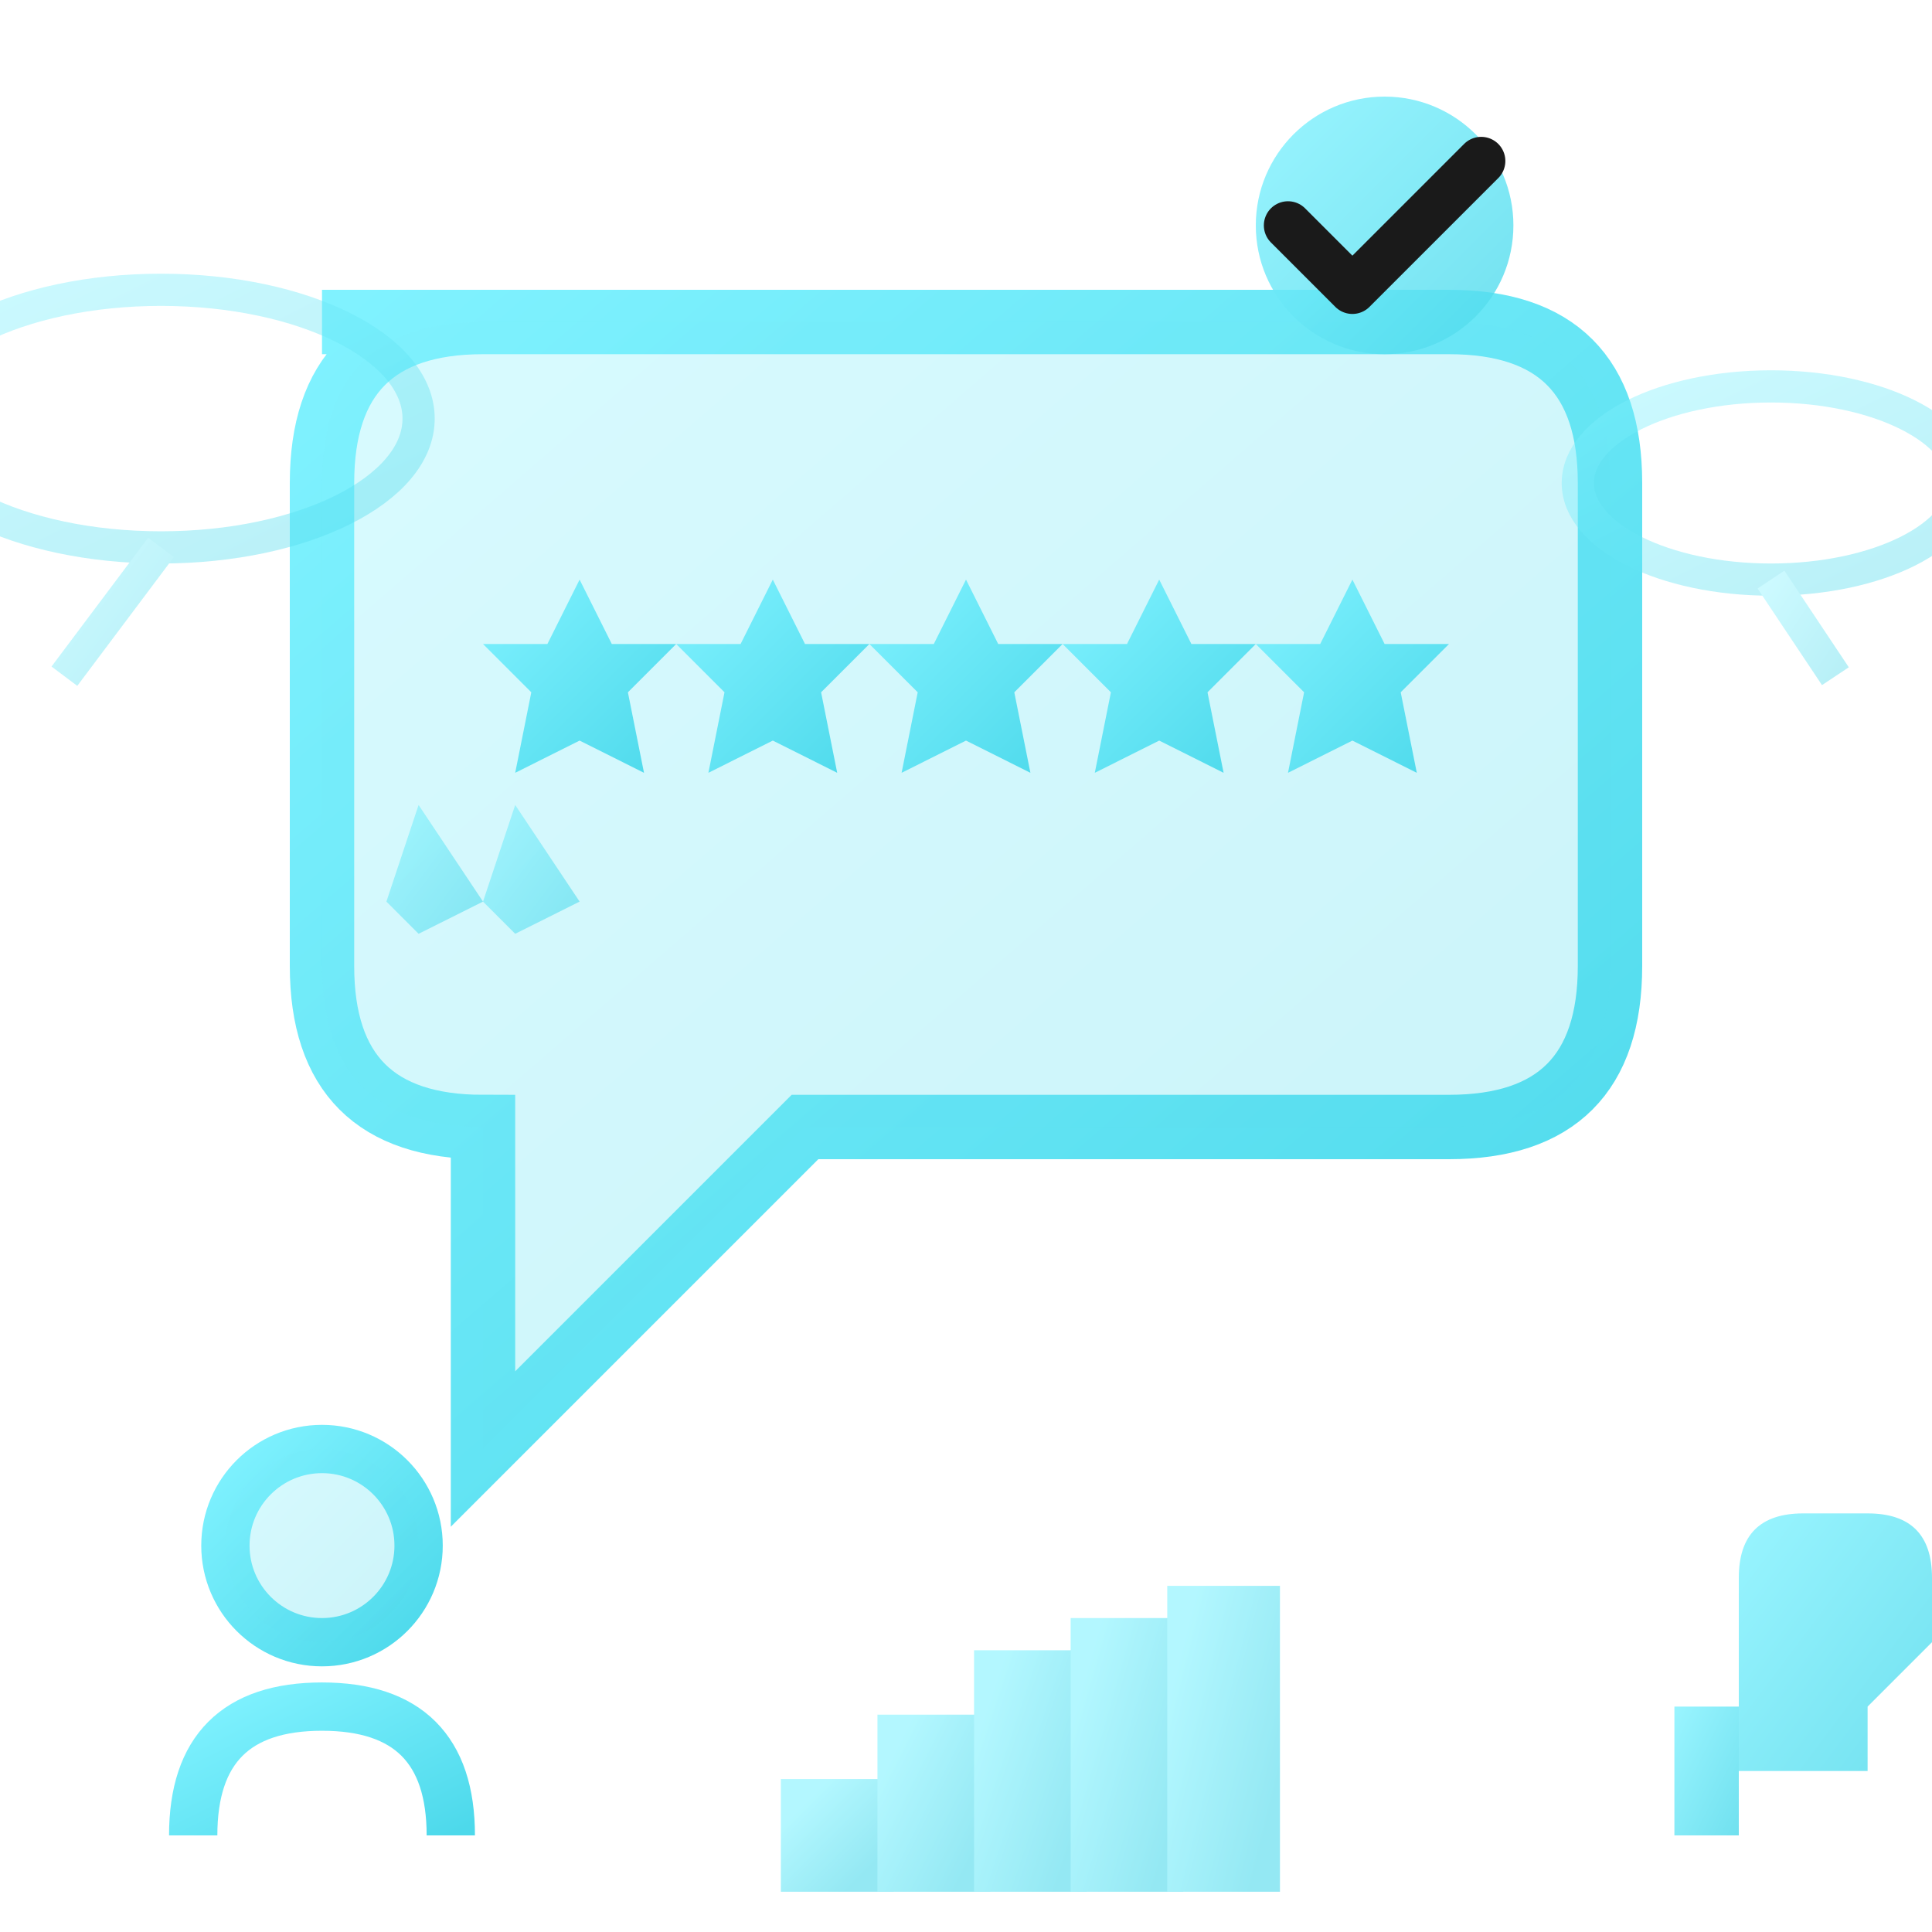
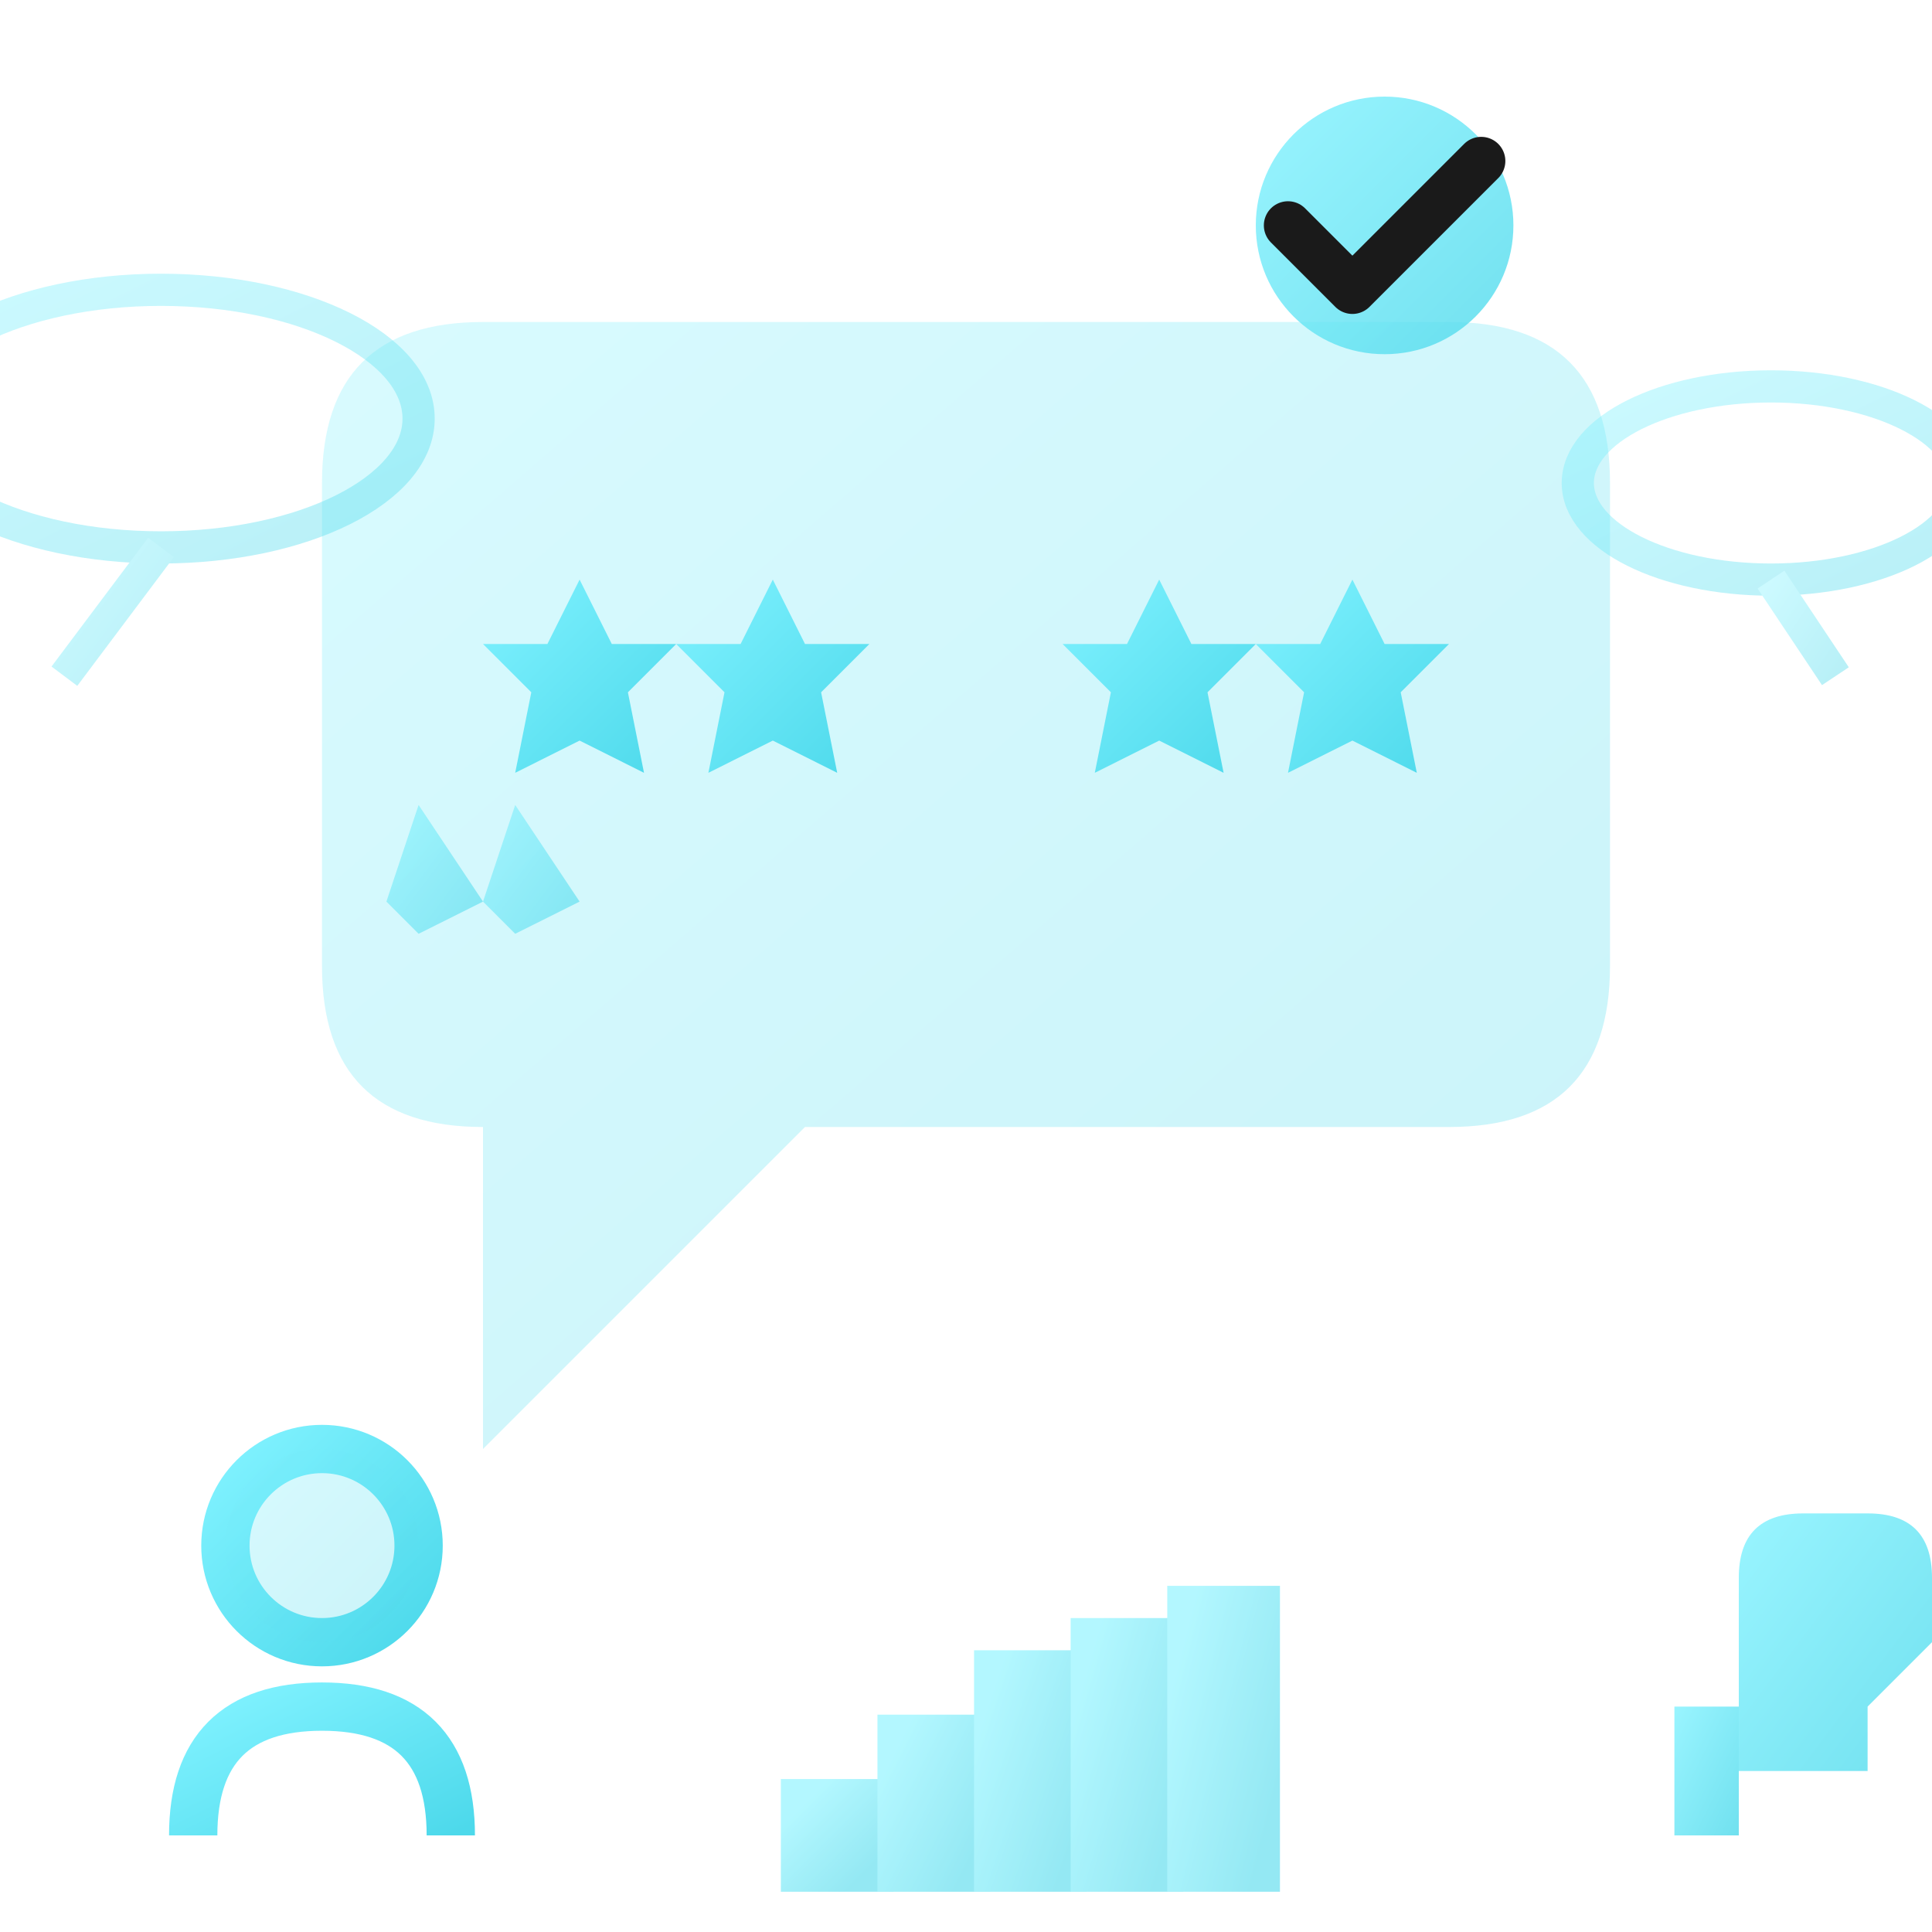
<svg xmlns="http://www.w3.org/2000/svg" width="60" height="60" viewBox="0 0 60 60" fill="none">
  <defs>
    <linearGradient id="reviews-grad" x1="0%" y1="0%" x2="100%" y2="100%">
      <stop offset="0%" style="stop-color:#80f2ff;stop-opacity:1" />
      <stop offset="100%" style="stop-color:#4dd9eb;stop-opacity:1" />
    </linearGradient>
  </defs>
-   <path d="M10 10L45 10Q50 10 50 15L50 30Q50 35 45 35L25 35L15 45L15 35L15 35Q10 35 10 30L10 15Q10 10 15 10Z" fill="none" stroke="url(#reviews-grad)" stroke-width="2" />
  <path d="M10 10L45 10Q50 10 50 15L50 30Q50 35 45 35L25 35L15 45L15 35L15 35Q10 35 10 30L10 15Q10 10 15 10Z" fill="url(#reviews-grad)" opacity="0.3" />
  <g transform="translate(15, 18)" fill="url(#reviews-grad)">
    <polygon points="3,0 4,2 6,2 4.5,3.5 5,6 3,5 1,6 1.5,3.5 0,2 2,2" />
    <polygon points="9,0 10,2 12,2 10.5,3.5 11,6 9,5 7,6 7.5,3.5 6,2 8,2" />
-     <polygon points="15,0 16,2 18,2 16.5,3.5 17,6 15,5 13,6 13.5,3.5 12,2 14,2" />
    <polygon points="21,0 22,2 24,2 22.5,3.5 23,6 21,5 19,6 19.5,3.5 18,2 20,2" />
    <polygon points="27,0 28,2 30,2 28.5,3.5 29,6 27,5 25,6 25.5,3.5 24,2 26,2" />
  </g>
  <g transform="translate(13, 25)" fill="url(#reviews-grad)" opacity="0.6">
    <path d="M0 0L2 3L0 4L-1 3Z" />
    <path d="M3 0L5 3L3 4L2 3Z" />
  </g>
  <g transform="translate(5, 5)" stroke="url(#reviews-grad)" stroke-width="1" fill="none" opacity="0.4">
    <ellipse cx="0" cy="8" rx="8" ry="4" />
    <line x1="0" y1="12" x2="-3" y2="16" />
  </g>
  <g transform="translate(55, 15)" stroke="url(#reviews-grad)" stroke-width="1" fill="none" opacity="0.4">
    <ellipse cx="0" cy="0" rx="6" ry="3" />
    <line x1="0" y1="3" x2="2" y2="6" />
  </g>
  <g transform="translate(52, 45)">
    <path d="M2 8L2 4Q2 2 4 2L6 2Q8 2 8 4L8 6L6 8L6 10L2 10Z" fill="url(#reviews-grad)" opacity="0.8" />
    <rect x="0" y="8" width="2" height="4" fill="url(#reviews-grad)" opacity="0.8" />
  </g>
  <g transform="translate(5, 45)">
    <circle cx="5" cy="3" r="3" fill="none" stroke="url(#reviews-grad)" stroke-width="1.5" />
    <circle cx="5" cy="3" r="3" fill="url(#reviews-grad)" opacity="0.3" />
    <path d="M1 12Q1 8 5 8Q9 8 9 12" fill="none" stroke="url(#reviews-grad)" stroke-width="1.5" />
  </g>
  <g transform="translate(25, 50)" stroke="url(#reviews-grad)" stroke-width="1.5" fill="url(#reviews-grad)" opacity="0.6">
    <rect x="0" y="6" width="2" height="2" />
    <rect x="3" y="4" width="2" height="4" />
    <rect x="6" y="2" width="2" height="6" />
    <rect x="9" y="1" width="2" height="7" />
    <rect x="12" y="0" width="2" height="8" />
  </g>
  <g transform="translate(38, 2)">
    <circle cx="5" cy="5" r="4" fill="url(#reviews-grad)" opacity="0.8" />
    <path d="M2 5l2 2 4-4" stroke="#1a1a1a" stroke-width="1.5" stroke-linecap="round" stroke-linejoin="round" fill="none" />
  </g>
</svg>